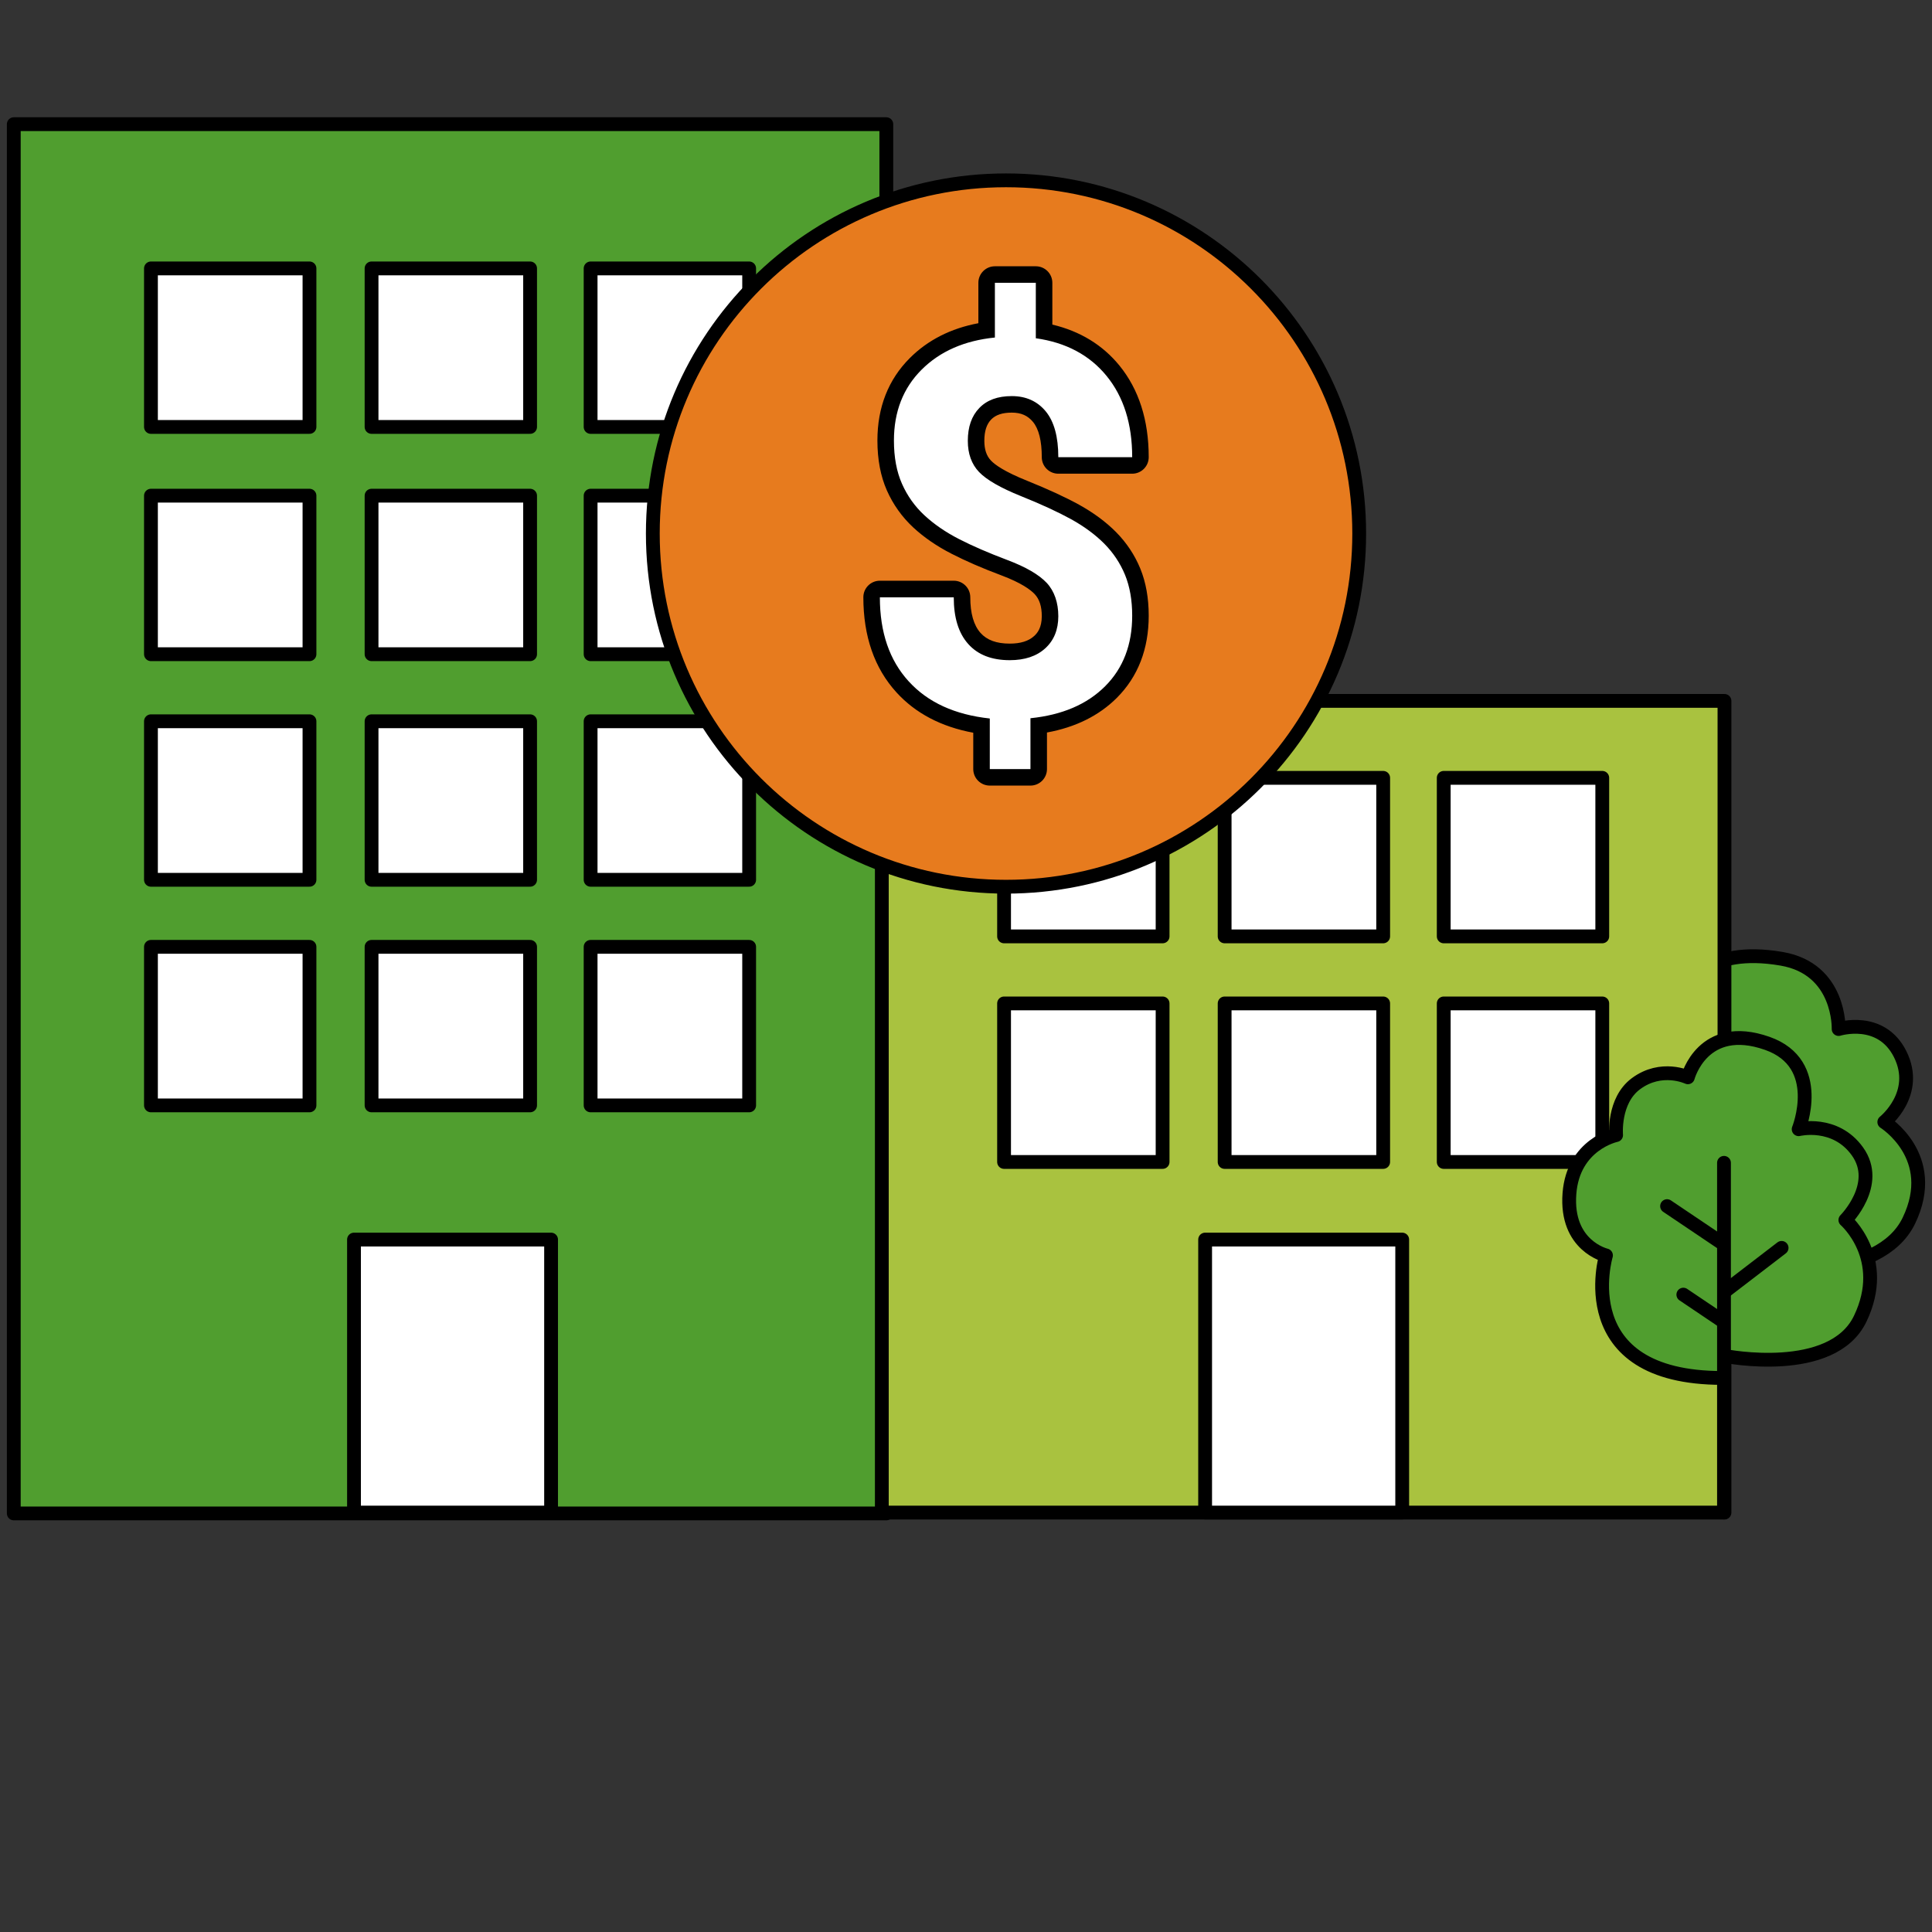
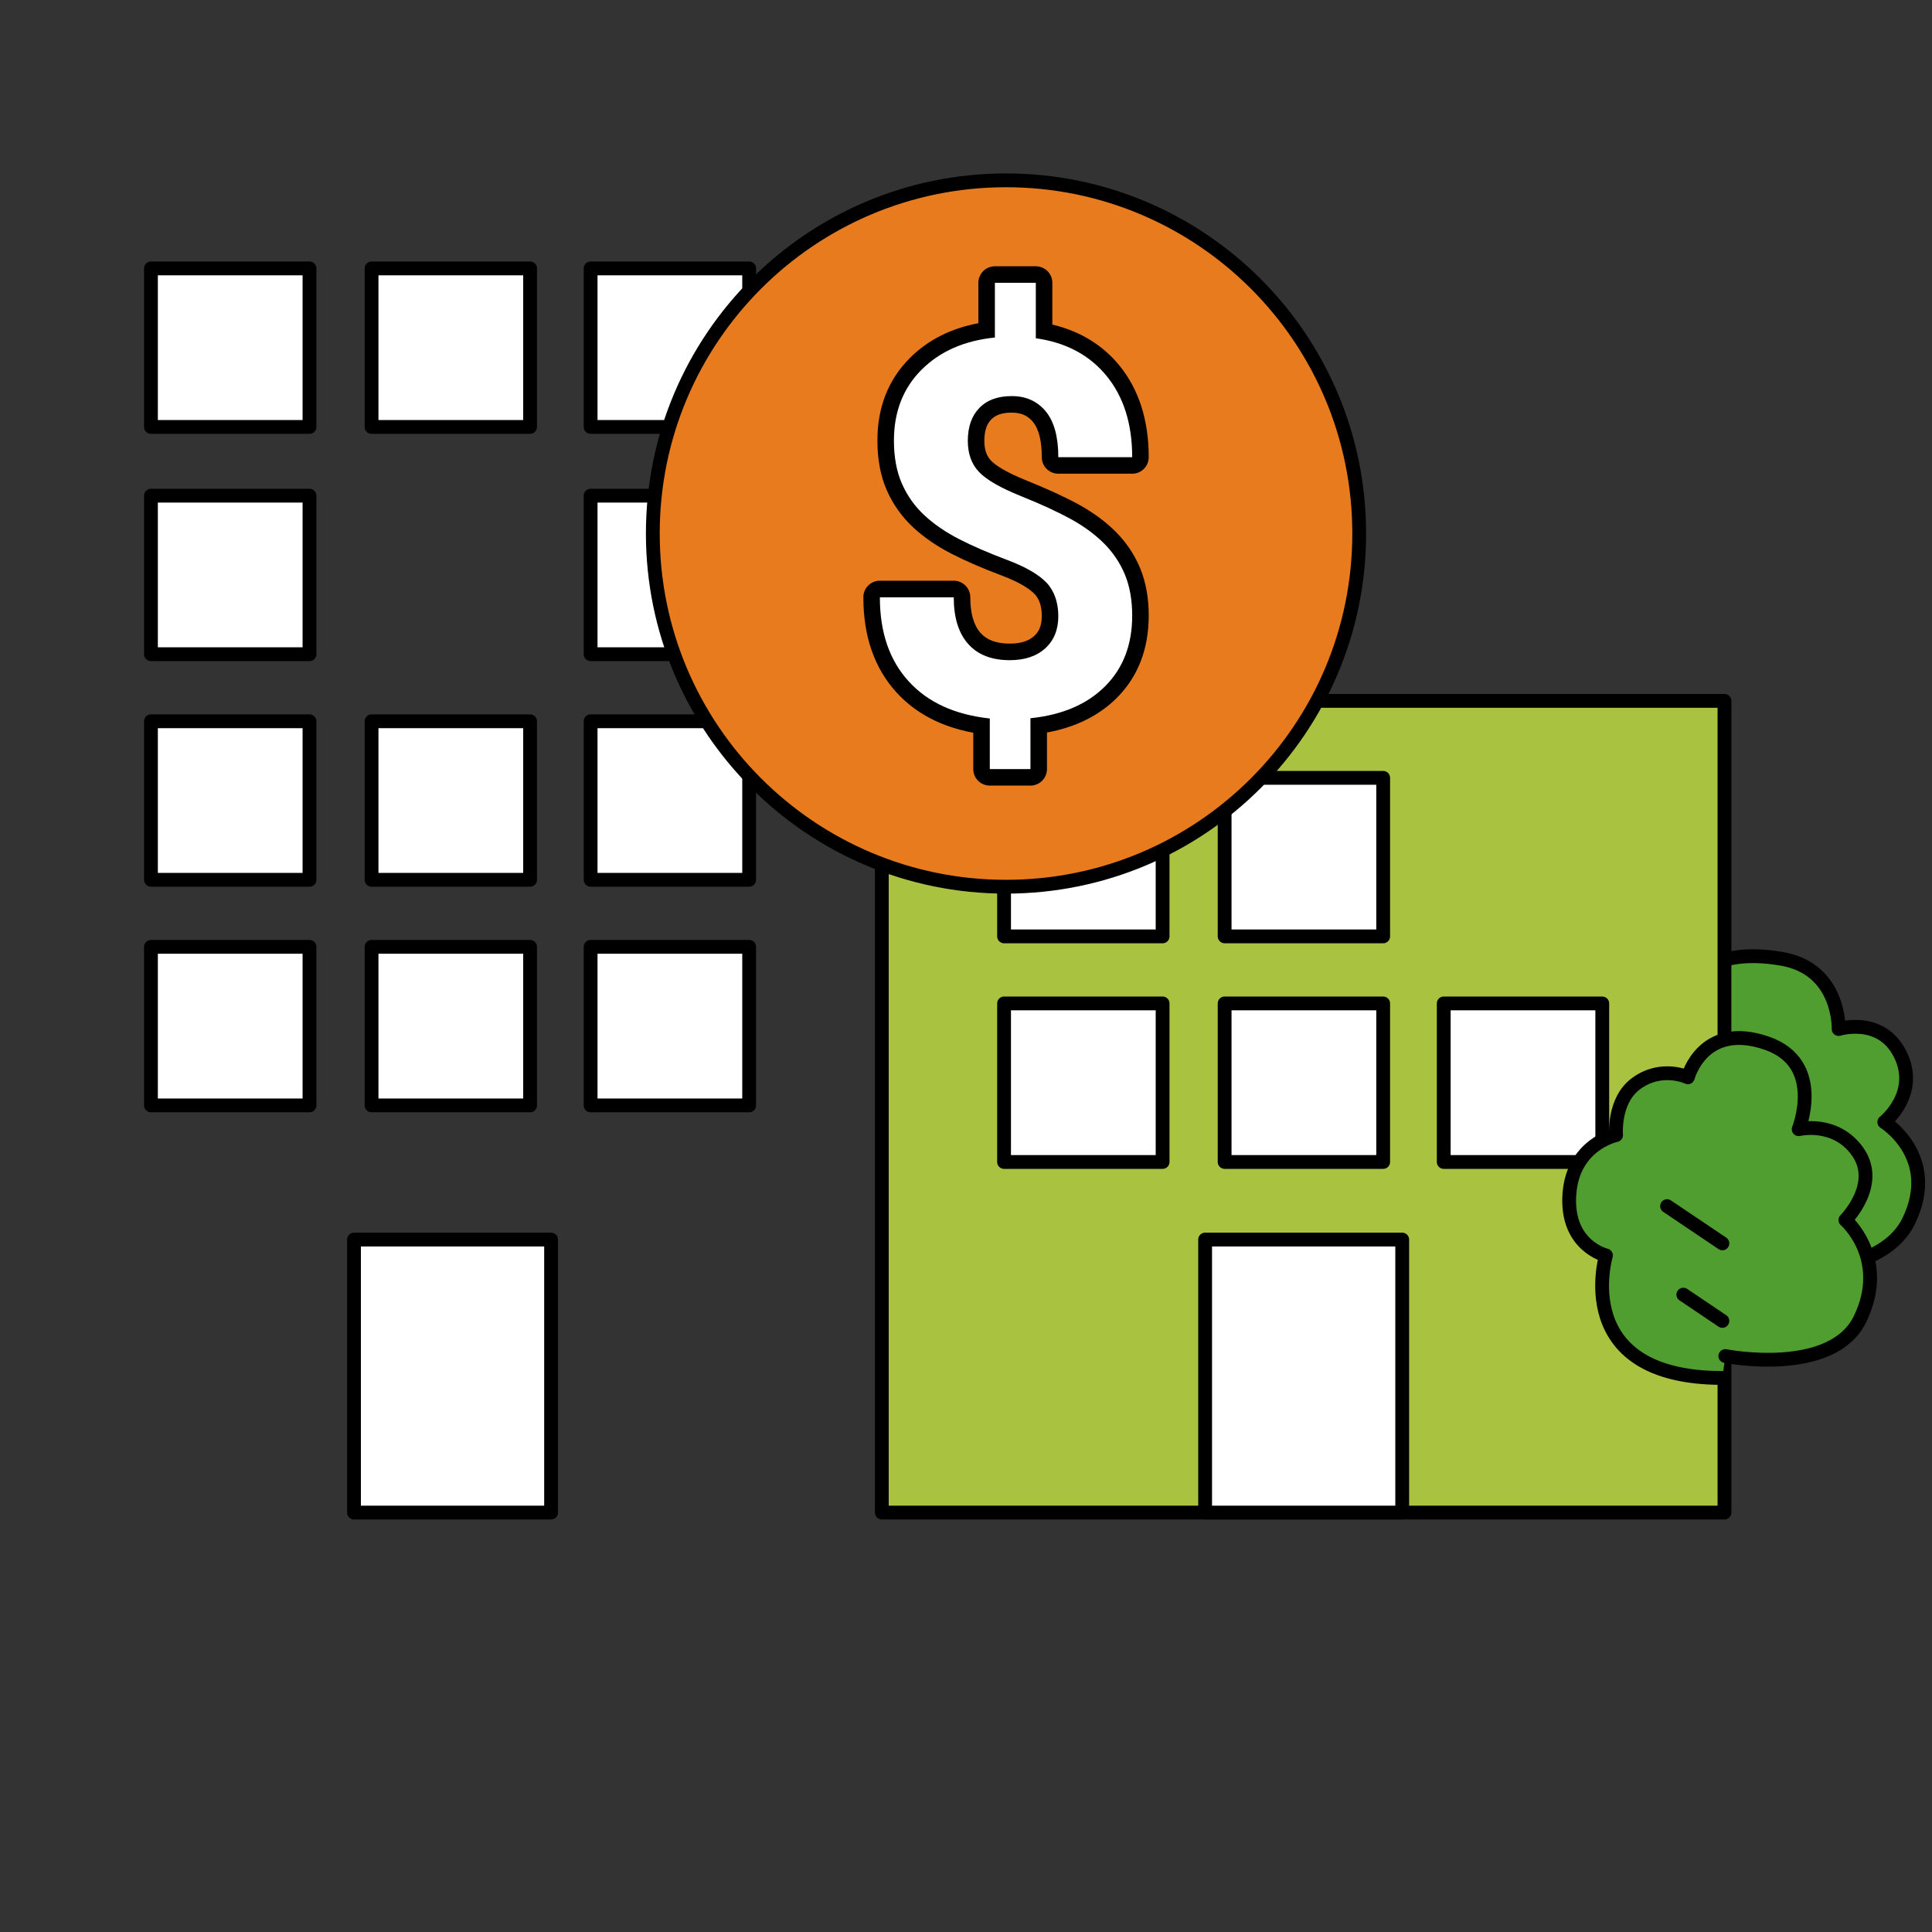
<svg xmlns="http://www.w3.org/2000/svg" width="350" height="350" viewBox="0 0 350 350" fill="none">
  <rect x="0" y="0" width="350" height="350" fill="#333333" stroke="none" />
  <g clip-path="url(#clip0_172_4505)">
    <path d="M319.629 230.052C319.629 230.052 340.474 232.278 345.826 221.103C351.382 209.513 341.359 203.267 341.359 203.267C341.359 203.267 347.824 198.135 344.22 190.949C340.74 184.021 333.084 186.419 333.084 186.419C333.084 186.419 333.46 175.534 322.756 173.693C308.971 171.326 305.711 178.645 305.711 178.645L303.196 182.14C298.949 185.557 299.411 191.967 299.411 191.967C299.411 191.967 289.984 188.629 288.816 199.381C287.727 209.396 296.323 213.651 296.323 213.651C296.323 213.651 292.585 239.158 318.587 233.312" fill="#509E2F" />
    <path d="M319.629 230.052C319.629 230.052 340.474 232.278 345.826 221.103C351.382 209.513 341.359 203.267 341.359 203.267C341.359 203.267 347.824 198.135 344.22 190.949C340.74 184.021 333.084 186.419 333.084 186.419C333.084 186.419 333.46 175.534 322.756 173.693C308.971 171.326 305.711 178.645 305.711 178.645L303.196 182.14C298.949 185.557 299.411 191.967 299.411 191.967C299.411 191.967 289.984 188.629 288.816 199.381C287.727 209.396 296.323 213.651 296.323 213.651C296.323 213.651 292.585 239.158 318.587 233.312" stroke="black" stroke-width="2.5" stroke-linecap="round" stroke-linejoin="round" />
-     <path d="M160.565 22.497H2.497V274.171H160.565V22.497Z" fill="#509E2F" stroke="black" stroke-width="2.5" stroke-linecap="round" stroke-linejoin="round" />
    <path d="M56.066 171.53H27.346V200.251H56.066V171.53Z" fill="white" stroke="black" stroke-width="2.5" stroke-linecap="round" stroke-linejoin="round" />
    <path d="M96.032 171.53H67.311V200.251H96.032V171.53Z" fill="white" stroke="black" stroke-width="2.5" stroke-linecap="round" stroke-linejoin="round" />
    <path d="M135.716 171.53H106.995V200.251H135.716V171.53Z" fill="white" stroke="black" stroke-width="2.5" stroke-linecap="round" stroke-linejoin="round" />
    <path d="M312.404 126.972H159.75V274.015H312.404V126.972Z" fill="#A9C23F" stroke="black" stroke-width="2.5" stroke-linecap="round" stroke-linejoin="round" />
    <path d="M254.023 224.559H218.32V274.015H254.023V224.559Z" fill="white" stroke="black" stroke-width="2.5" stroke-linecap="round" stroke-linejoin="round" />
    <path d="M99.833 224.559H64.13V274.015H99.833V224.559Z" fill="white" stroke="black" stroke-width="2.5" stroke-linecap="round" stroke-linejoin="round" />
    <path d="M56.066 48.623H27.346V77.344H56.066V48.623Z" fill="white" stroke="black" stroke-width="2.5" stroke-linecap="round" stroke-linejoin="round" />
    <path d="M96.032 48.623H67.311V77.344H96.032V48.623Z" fill="white" stroke="black" stroke-width="2.5" stroke-linecap="round" stroke-linejoin="round" />
    <path d="M135.716 48.623H106.995V77.344H135.716V48.623Z" fill="white" stroke="black" stroke-width="2.5" stroke-linecap="round" stroke-linejoin="round" />
    <path d="M56.066 89.796H27.346V118.517H56.066V89.796Z" fill="white" stroke="black" stroke-width="2.5" stroke-linecap="round" stroke-linejoin="round" />
-     <path d="M96.032 89.796H67.311V118.517H96.032V89.796Z" fill="white" stroke="black" stroke-width="2.5" stroke-linecap="round" stroke-linejoin="round" />
    <path d="M135.716 89.796H106.995V118.517H135.716V89.796Z" fill="white" stroke="black" stroke-width="2.5" stroke-linecap="round" stroke-linejoin="round" />
    <path d="M56.066 130.663H27.346V159.384H56.066V130.663Z" fill="white" stroke="black" stroke-width="2.5" stroke-linecap="round" stroke-linejoin="round" />
    <path d="M96.032 130.663H67.311V159.384H96.032V130.663Z" fill="white" stroke="black" stroke-width="2.5" stroke-linecap="round" stroke-linejoin="round" />
    <path d="M135.716 130.663H106.995V159.384H135.716V130.663Z" fill="white" stroke="black" stroke-width="2.5" stroke-linecap="round" stroke-linejoin="round" />
    <path d="M210.616 181.78H181.896V210.501H210.616V181.78Z" fill="white" stroke="black" stroke-width="2.5" stroke-linecap="round" stroke-linejoin="round" />
    <path d="M250.575 181.78H221.854V210.501H250.575V181.78Z" fill="white" stroke="black" stroke-width="2.5" stroke-linecap="round" stroke-linejoin="round" />
    <path d="M290.266 181.78H261.545V210.501H290.266V181.78Z" fill="white" stroke="black" stroke-width="2.5" stroke-linecap="round" stroke-linejoin="round" />
    <path d="M210.616 140.913H181.896V169.634H210.616V140.913Z" fill="white" stroke="black" stroke-width="2.5" stroke-linecap="round" stroke-linejoin="round" />
    <path d="M250.575 140.913H221.854V169.634H250.575V140.913Z" fill="white" stroke="black" stroke-width="2.5" stroke-linecap="round" stroke-linejoin="round" />
-     <path d="M290.266 140.913H261.545V169.634H290.266V140.913Z" fill="white" stroke="black" stroke-width="2.5" stroke-linecap="round" stroke-linejoin="round" />
    <path d="M182.249 160.637C217.586 160.637 246.233 131.99 246.233 96.653C246.233 61.315 217.586 32.669 182.249 32.669C146.911 32.669 118.264 61.315 118.264 96.653C118.264 131.99 146.911 160.637 182.249 160.637Z" fill="#E77B1E" stroke="black" stroke-width="2.5" stroke-miterlimit="10" />
    <path d="M179.309 140.811C178.487 140.811 177.813 140.145 177.813 139.314V131.462C171.763 130.577 166.951 128.21 163.503 124.409C159.789 120.335 157.9 114.88 157.9 108.188C157.9 107.365 158.566 106.691 159.397 106.691H172.782C173.605 106.691 174.279 107.357 174.279 108.188C174.279 111.472 175.031 113.979 176.512 115.64C177.969 117.286 180.07 118.085 182.922 118.085C185.273 118.085 187.052 117.506 188.353 116.322C189.614 115.17 190.226 113.634 190.226 111.613C190.226 109.458 189.669 107.82 188.525 106.589C187.279 105.265 185.061 103.996 181.935 102.82C178.51 101.535 175.532 100.242 173.072 98.972C170.525 97.672 168.307 96.144 166.466 94.435C164.577 92.68 163.088 90.587 162.038 88.221C160.988 85.854 160.447 83.017 160.447 79.789C160.447 74.186 162.281 69.515 165.886 65.903C169.177 62.611 173.495 60.558 178.737 59.798V51.209C178.737 50.387 179.404 49.713 180.234 49.713H187.647C188.47 49.713 189.144 50.379 189.144 51.209V59.994C194.363 60.981 198.564 63.387 201.635 67.149C204.935 71.192 206.604 76.458 206.604 82.798C206.604 83.621 205.938 84.295 205.107 84.295H191.722C190.9 84.295 190.226 83.629 190.226 82.798C190.226 79.475 189.567 76.999 188.282 75.44C187.044 73.951 185.406 73.23 183.298 73.23C181.19 73.23 179.599 73.786 178.495 74.93C177.374 76.082 176.833 77.689 176.833 79.844C176.833 81.811 177.366 83.315 178.455 84.459C179.662 85.721 182.029 87.061 185.5 88.456C189.215 89.953 192.334 91.387 194.763 92.727C197.255 94.106 199.394 95.689 201.126 97.429C202.897 99.215 204.269 101.284 205.201 103.565C206.134 105.853 206.612 108.533 206.612 111.519C206.612 117.153 204.809 121.808 201.267 125.358C198.023 128.602 193.627 130.639 188.18 131.415V139.307C188.18 140.129 187.514 140.803 186.684 140.803H179.317L179.309 140.811Z" fill="white" />
    <path d="M187.648 51.233V61.279C193.11 62.047 197.388 64.328 200.476 68.113C203.563 71.898 205.107 76.795 205.107 82.822H191.723C191.723 79.115 190.955 76.349 189.434 74.507C187.906 72.674 185.861 71.757 183.298 71.757C180.736 71.757 178.808 72.47 177.413 73.912C176.026 75.346 175.329 77.328 175.329 79.859C175.329 82.203 176.011 84.091 177.366 85.51C178.722 86.928 181.245 88.378 184.936 89.867C188.627 91.348 191.66 92.75 194.042 94.059C196.417 95.376 198.423 96.857 200.061 98.502C201.698 100.156 202.944 102.044 203.814 104.152C204.676 106.268 205.107 108.729 205.107 111.542C205.107 116.793 203.469 121.056 200.202 124.323C196.926 127.599 192.42 129.527 186.676 130.114V139.33H179.31V130.162C172.978 129.48 168.08 127.239 164.609 123.422C161.129 119.614 159.397 114.536 159.397 108.212H172.782C172.782 111.887 173.652 114.708 175.399 116.659C177.147 118.626 179.654 119.598 182.93 119.598C185.649 119.598 187.797 118.877 189.364 117.443C190.939 116.001 191.723 114.065 191.723 111.628C191.723 109.191 191.017 107.083 189.615 105.586C188.204 104.09 185.822 102.703 182.46 101.441C179.098 100.171 176.191 98.918 173.754 97.664C171.317 96.418 169.224 94.976 167.477 93.362C165.729 91.74 164.373 89.835 163.402 87.641C162.43 85.447 161.944 82.837 161.944 79.812C161.944 74.593 163.613 70.315 166.944 66.984C170.282 63.646 174.71 61.703 180.234 61.146V51.233H187.648ZM187.648 48.239H180.234C178.581 48.239 177.241 49.58 177.241 51.233V58.552C172.241 59.493 168.08 61.608 164.828 64.861C160.925 68.763 158.951 73.786 158.951 79.805C158.951 83.245 159.531 86.285 160.667 88.848C161.795 91.395 163.402 93.652 165.439 95.548C167.383 97.35 169.718 98.957 172.39 100.32C174.898 101.613 177.93 102.93 181.402 104.231C185.03 105.594 186.684 106.832 187.436 107.624C188.306 108.549 188.729 109.857 188.729 111.621C188.729 113.713 187.938 114.685 187.342 115.225C186.331 116.142 184.881 116.597 182.922 116.597C180.524 116.597 178.792 115.962 177.633 114.661C176.395 113.274 175.775 111.103 175.775 108.196C175.775 106.543 174.435 105.202 172.782 105.202H159.397C157.744 105.202 156.404 106.543 156.404 108.196C156.404 115.272 158.418 121.063 162.399 125.428C165.839 129.213 170.517 131.666 176.316 132.74V139.322C176.316 140.976 177.656 142.316 179.31 142.316H186.676C188.329 142.316 189.669 140.976 189.669 139.322V132.7C194.857 131.752 199.097 129.644 202.317 126.431C206.157 122.592 208.101 117.576 208.101 111.534C208.101 108.353 207.591 105.485 206.58 103.016C205.57 100.548 204.088 98.322 202.184 96.394C200.35 94.545 198.101 92.884 195.484 91.434C192.992 90.062 189.826 88.605 186.049 87.085C181.974 85.447 180.25 84.201 179.529 83.441C178.714 82.594 178.322 81.419 178.322 79.859C178.322 78.12 178.73 76.85 179.56 75.996C180.375 75.158 181.59 74.75 183.291 74.75C184.991 74.75 186.174 75.283 187.13 76.427C188.188 77.704 188.729 79.859 188.729 82.822C188.729 84.475 190.069 85.815 191.723 85.815H205.107C206.761 85.815 208.101 84.475 208.101 82.822C208.101 76.121 206.314 70.542 202.795 66.224C199.739 62.478 195.656 59.994 190.641 58.803V51.233C190.641 49.58 189.301 48.239 187.648 48.239Z" fill="black" />
    <path d="M312.56 245.663C312.56 245.663 331.932 249.471 336.994 238.9C342.253 227.929 334.306 221.017 334.306 221.017C334.306 221.017 340.764 214.56 336.501 208.596C332.465 202.946 325.843 204.568 325.843 204.568C325.843 204.568 330.631 192.704 320.154 189.013C308.478 184.907 305.774 195.165 305.774 195.165C305.774 195.165 300.986 192.884 296.355 196.332C292.217 199.412 292.773 205.634 292.773 205.634C292.773 205.634 285.008 207.233 284.318 216.221C283.589 225.727 290.94 227.427 290.94 227.427C290.94 227.427 284.271 249.628 312.02 249.628" fill="#509E2F" />
    <path d="M312.56 245.663C312.56 245.663 331.932 249.471 336.994 238.9C342.253 227.929 334.306 221.017 334.306 221.017C334.306 221.017 340.764 214.56 336.501 208.596C332.465 202.946 325.843 204.568 325.843 204.568C325.843 204.568 330.631 192.704 320.154 189.013C308.478 184.907 305.774 195.165 305.774 195.165C305.774 195.165 300.986 192.884 296.355 196.332C292.217 199.412 292.773 205.634 292.773 205.634C292.773 205.634 285.008 207.233 284.318 216.221C283.589 225.727 290.94 227.427 290.94 227.427C290.94 227.427 284.271 249.628 312.02 249.628" stroke="black" stroke-width="2.5" stroke-linecap="round" stroke-linejoin="round" />
-     <path d="M312.317 210.657V274.015" stroke="black" stroke-width="2.5" stroke-miterlimit="10" stroke-linecap="round" />
-     <path d="M312.356 234.041L322.755 226.064" stroke="black" stroke-width="2.5" stroke-miterlimit="10" stroke-linecap="round" />
    <path d="M312.027 239.299L304.951 234.535" stroke="black" stroke-width="2.5" stroke-miterlimit="10" stroke-linecap="round" />
    <path d="M312.028 225.249L302.005 218.501" stroke="black" stroke-width="2.5" stroke-miterlimit="10" stroke-linecap="round" />
  </g>
  <defs>
    <clipPath id="clip0_172_4505">
      <rect width="348" height="254.668" fill="white" transform="translate(1 21)" />
    </clipPath>
  </defs>
</svg>